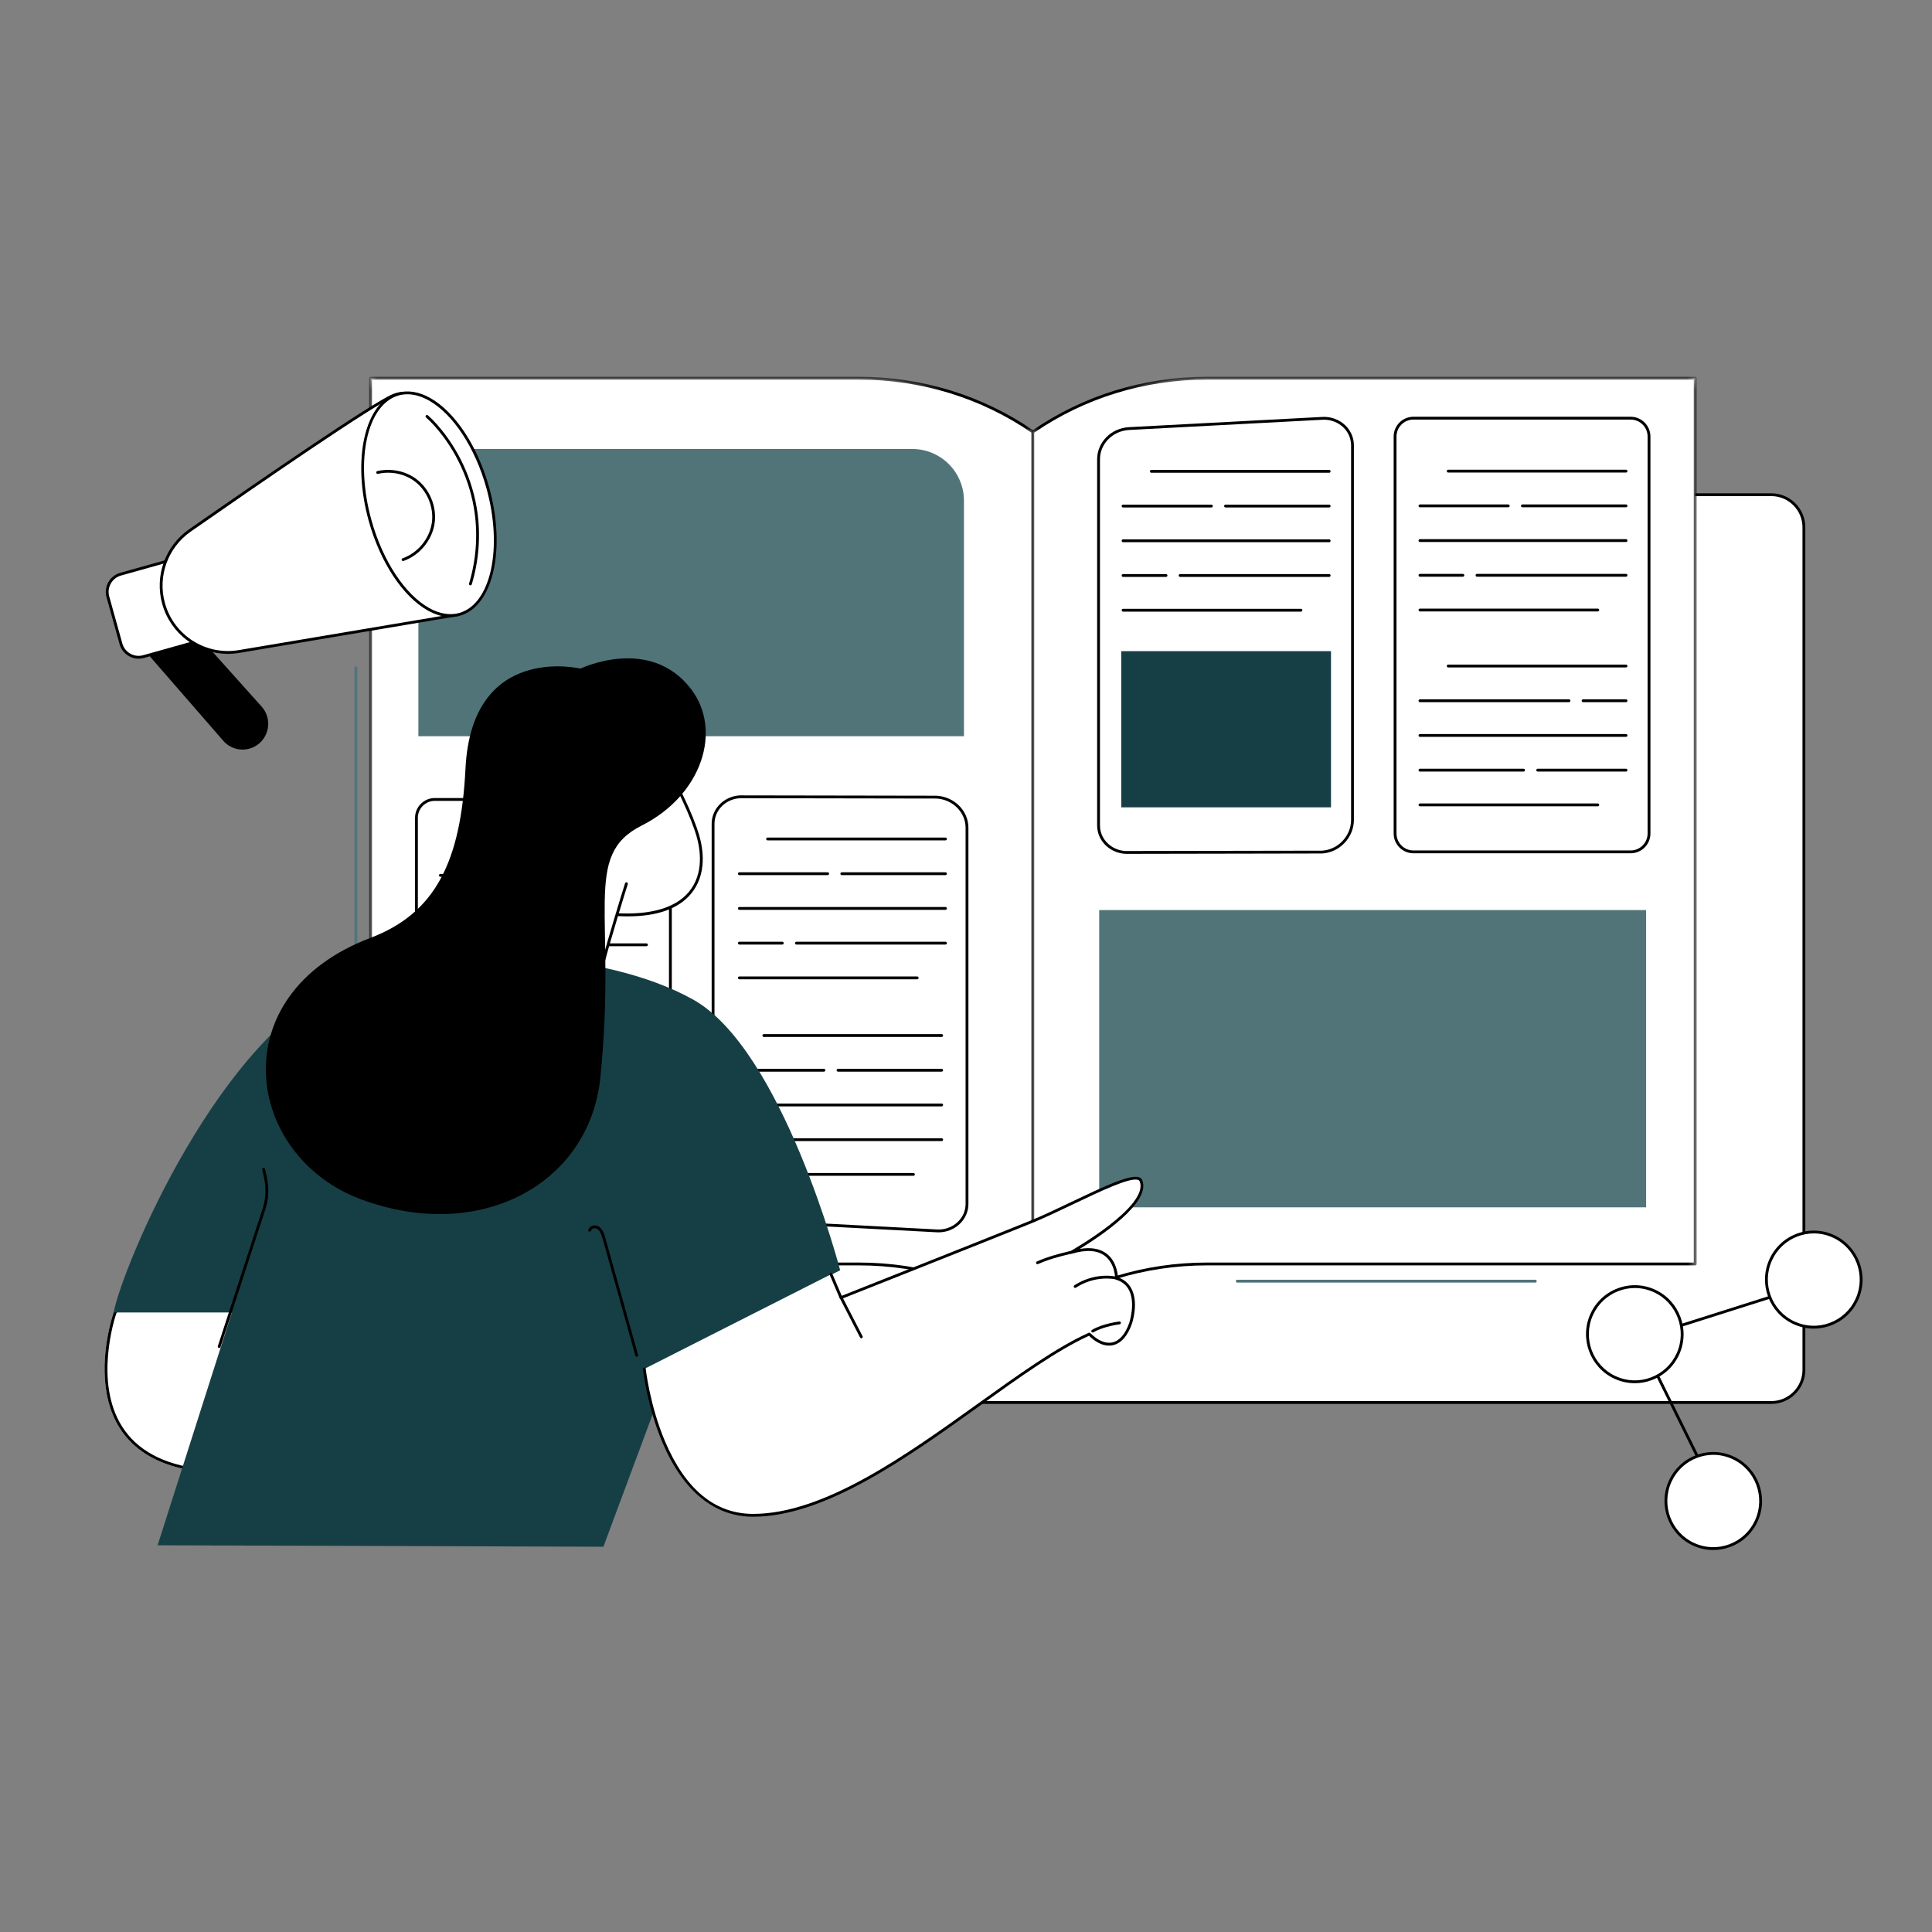
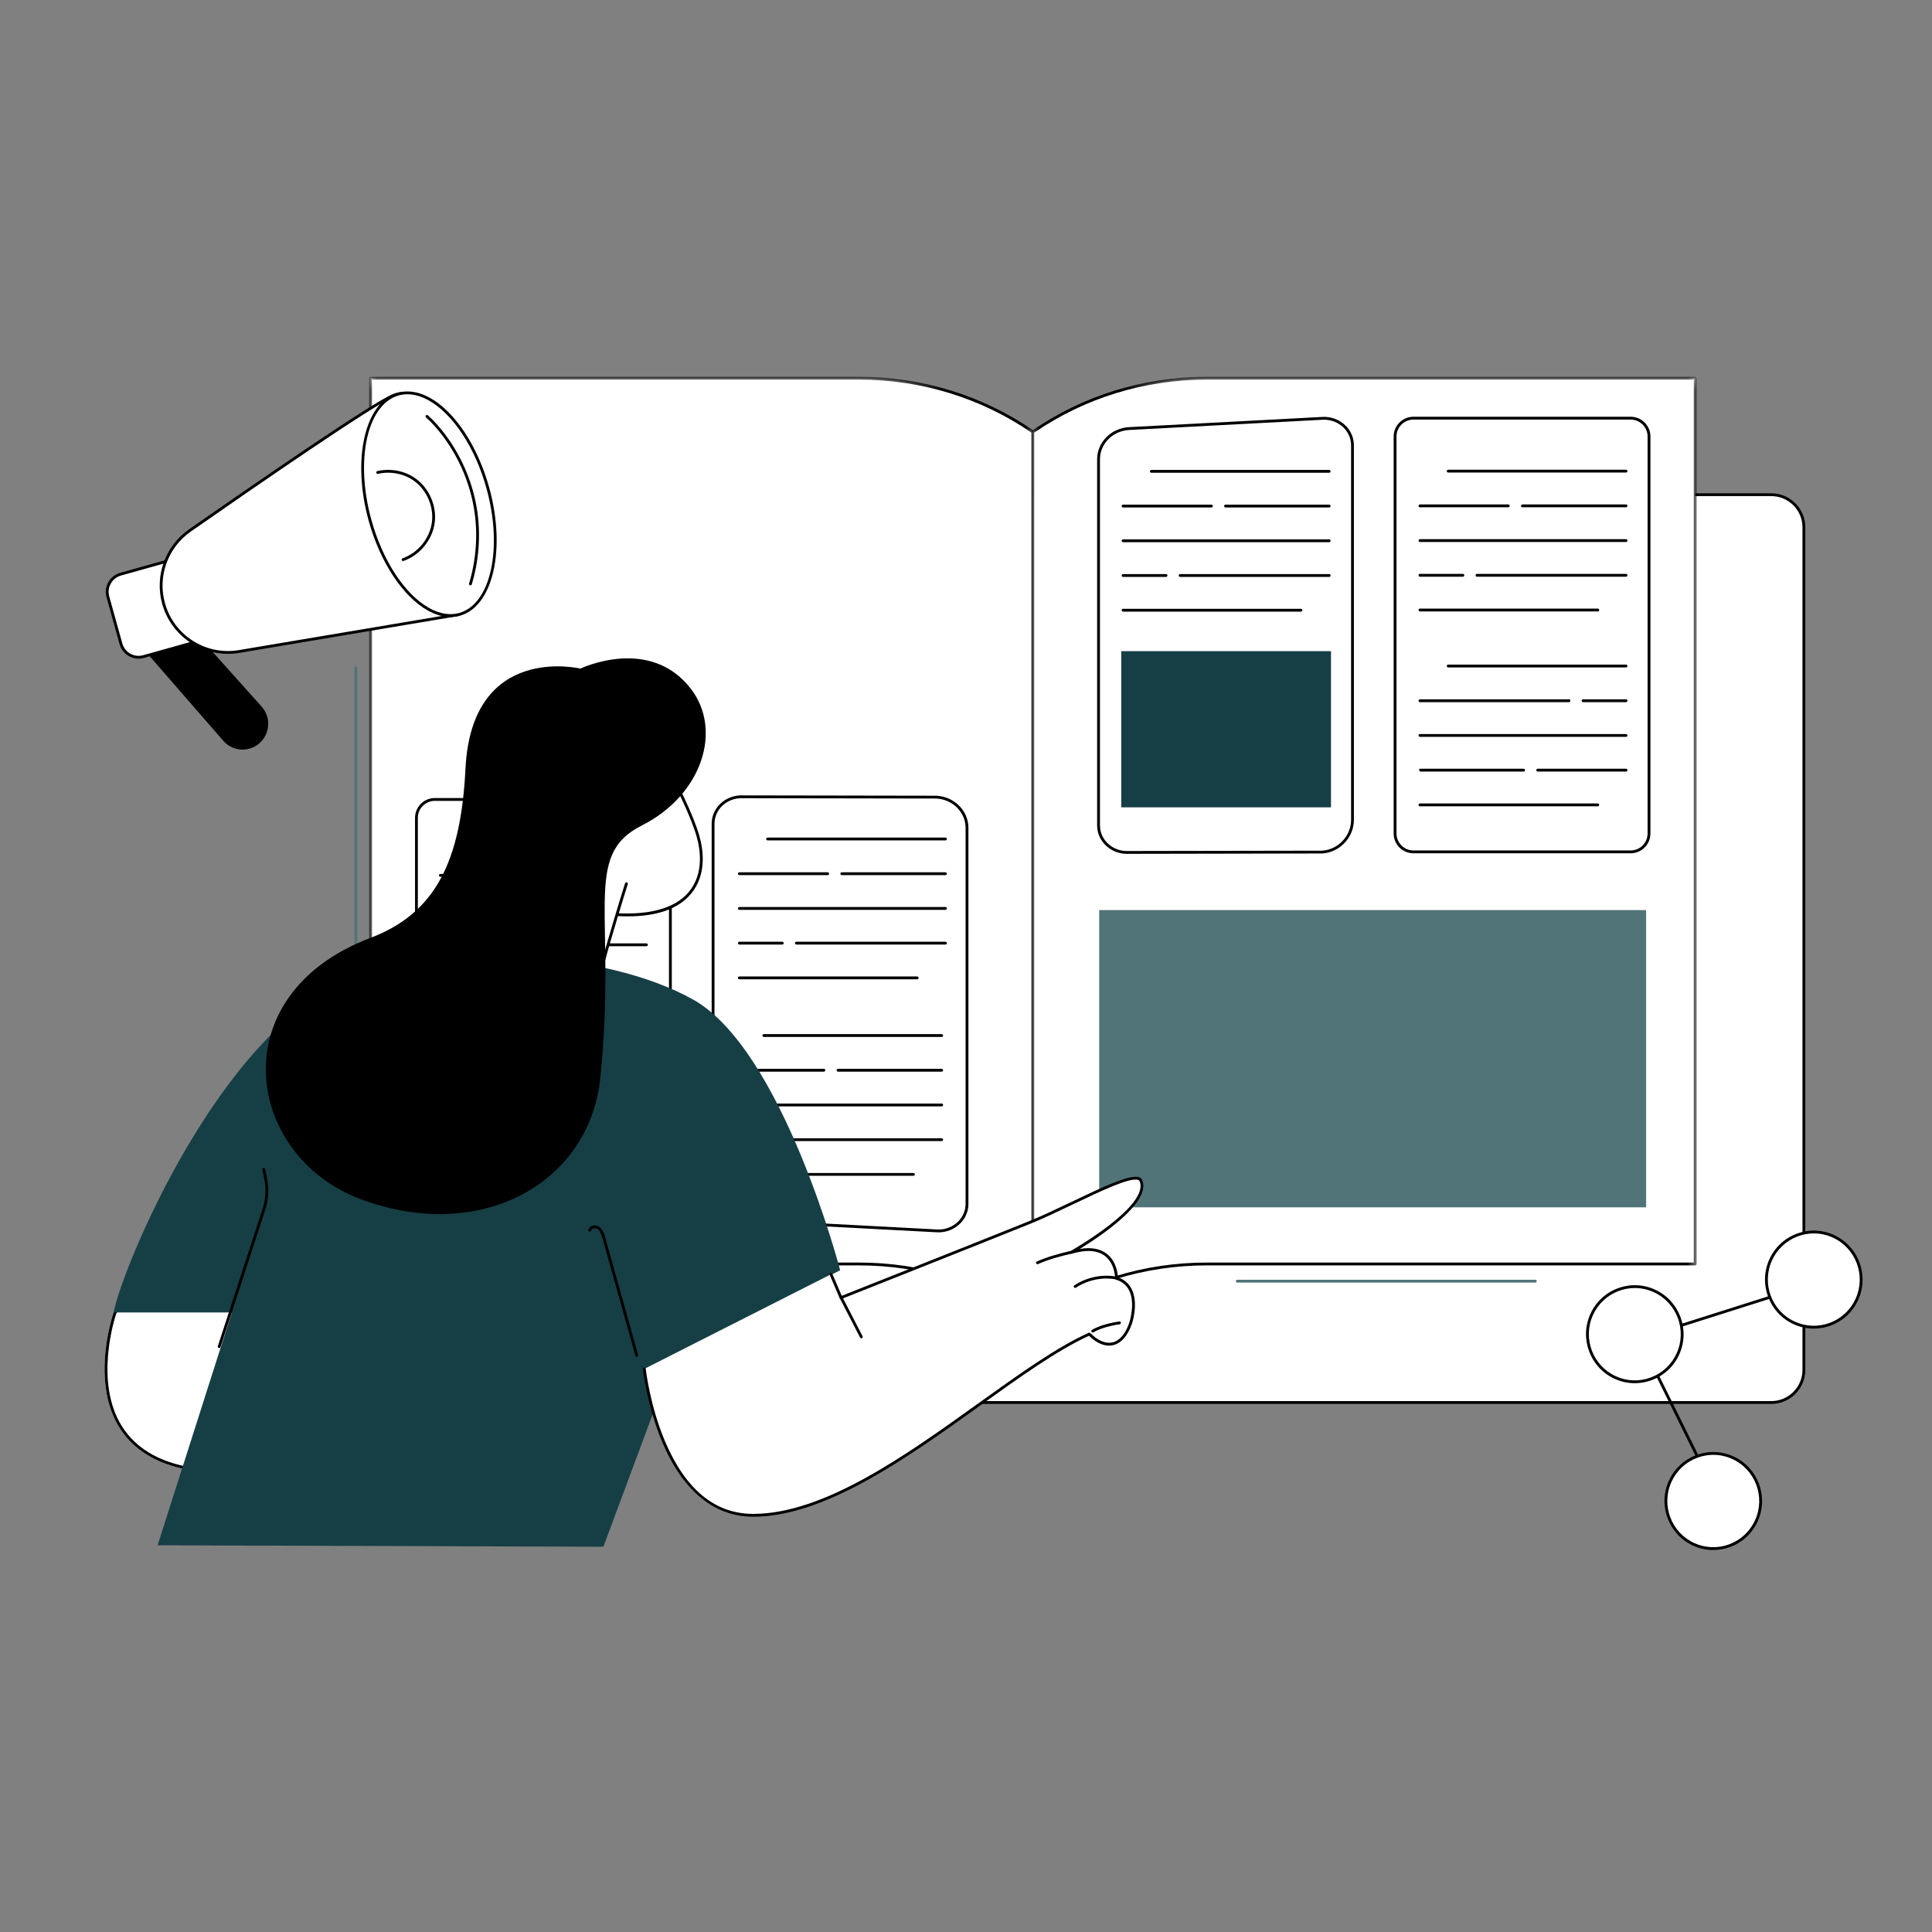
<svg xmlns="http://www.w3.org/2000/svg" width="146" height="146" viewBox="0 0 146 146" fill="none">
  <rect x="0" y="0" width="146" height="146" fill="#808080" stroke="none" />
  <g clip-path="url(#clip0_32_2944)">
    <mask id="mask0_32_2944" style="mask-type:luminance" maskUnits="userSpaceOnUse" x="-15" y="-15" width="176" height="176">
      <path d="M160.6 -14.6H-14.6V160.6H160.6V-14.6Z" fill="black" fill-opacity="0.83" />
    </mask>
    <g mask="url(#mask0_32_2944)">
      <mask id="mask1_32_2944" style="mask-type:luminance" maskUnits="userSpaceOnUse" x="68" y="65" width="3" height="3">
        <path d="M70.477 65.97H68.494V67.953H70.477V65.97Z" fill="white" />
      </mask>
      <g mask="url(#mask1_32_2944)">
        <mask id="mask2_32_2944" style="mask-type:luminance" maskUnits="userSpaceOnUse" x="68" y="66" width="3" height="2">
          <path d="M68.675 66.1H70.426V67.857H68.675V66.1Z" fill="white" />
        </mask>
        <g mask="url(#mask2_32_2944)">
          <path d="M69.52 66.102C69.508 66.102 69.498 66.102 69.487 66.103C69.187 66.122 68.94 66.361 68.913 66.66C68.894 66.883 68.994 67.084 69.156 67.207C69.196 67.237 69.218 67.285 69.218 67.336V67.354C69.218 67.406 69.248 67.449 69.29 67.474V67.638C69.29 67.688 69.321 67.73 69.365 67.747C69.37 67.775 69.387 67.802 69.413 67.819C69.443 67.839 69.482 67.85 69.526 67.85C69.569 67.85 69.609 67.839 69.639 67.819C69.665 67.802 69.682 67.775 69.687 67.747C69.731 67.73 69.762 67.688 69.762 67.638V67.474C69.803 67.449 69.833 67.406 69.833 67.354V67.336C69.833 67.283 69.858 67.235 69.901 67.202C70.046 67.09 70.14 66.914 70.14 66.716C70.14 66.375 69.861 66.098 69.52 66.102ZM69.52 66.149C69.837 66.146 70.093 66.4 70.093 66.716C70.093 66.899 70.006 67.062 69.872 67.165C69.819 67.206 69.786 67.268 69.786 67.336V67.354C69.786 67.407 69.744 67.449 69.692 67.449H69.361C69.308 67.449 69.266 67.407 69.266 67.354V67.336C69.266 67.271 69.237 67.209 69.185 67.169C69.035 67.056 68.943 66.871 68.961 66.665C68.985 66.388 69.213 66.167 69.489 66.15C69.5 66.149 69.51 66.149 69.52 66.149ZM69.537 66.244C69.529 66.244 69.525 66.248 69.525 66.256C69.525 66.264 69.53 66.267 69.537 66.267C69.719 66.272 69.874 66.384 69.94 66.543C69.944 66.55 69.948 66.552 69.956 66.55C69.963 66.547 69.965 66.541 69.962 66.534C69.892 66.367 69.729 66.248 69.538 66.244C69.537 66.243 69.537 66.243 69.537 66.244ZM68.792 66.295C68.787 66.296 68.783 66.298 68.782 66.304C68.78 66.31 68.782 66.314 68.787 66.317L68.89 66.376C68.897 66.381 68.902 66.379 68.906 66.372C68.911 66.365 68.909 66.36 68.901 66.355L68.799 66.296C68.797 66.296 68.795 66.295 68.792 66.295ZM70.258 66.295C70.255 66.295 70.254 66.296 70.252 66.296L70.15 66.355C70.143 66.36 70.141 66.365 70.145 66.372C70.149 66.379 70.155 66.381 70.162 66.376L70.264 66.317C70.27 66.314 70.272 66.31 70.27 66.303C70.268 66.297 70.264 66.294 70.258 66.295ZM68.712 66.498C68.705 66.498 68.702 66.502 68.701 66.509C68.699 66.516 68.703 66.52 68.709 66.522L68.823 66.552C68.831 66.554 68.836 66.552 68.838 66.544C68.84 66.536 68.837 66.531 68.83 66.529L68.716 66.499C68.714 66.498 68.713 66.498 68.712 66.498ZM70.339 66.498C70.338 66.498 70.337 66.498 70.337 66.499L70.222 66.529C70.215 66.531 70.212 66.536 70.213 66.544C70.215 66.552 70.22 66.554 70.228 66.552L70.342 66.522C70.349 66.52 70.352 66.516 70.351 66.509C70.35 66.502 70.346 66.498 70.339 66.498ZM69.973 66.598C69.963 66.598 69.96 66.603 69.963 66.612C69.97 66.642 69.974 66.673 69.975 66.705C69.975 66.712 69.979 66.716 69.987 66.716C69.994 66.716 69.999 66.712 69.998 66.704C69.997 66.671 69.993 66.638 69.985 66.607C69.984 66.6 69.98 66.598 69.973 66.598ZM68.687 66.716C68.679 66.716 68.675 66.72 68.675 66.728C68.675 66.736 68.679 66.74 68.687 66.74H68.805C68.813 66.74 68.817 66.736 68.817 66.728C68.817 66.72 68.813 66.716 68.805 66.716H68.687ZM70.246 66.716C70.239 66.716 70.234 66.72 70.234 66.728C70.234 66.736 70.239 66.74 70.246 66.74H70.365C70.372 66.74 70.377 66.736 70.377 66.728C70.377 66.72 70.372 66.716 70.365 66.716H70.246ZM69.443 66.787C69.425 66.787 69.409 66.8 69.399 66.817C69.389 66.834 69.384 66.857 69.384 66.881C69.384 66.928 69.407 66.969 69.444 66.995C69.431 67.012 69.417 67.026 69.402 67.033C69.387 67 69.371 66.97 69.351 66.945C69.332 66.92 69.306 66.905 69.284 66.905C69.272 66.905 69.261 66.909 69.253 66.919C69.241 66.933 69.24 66.952 69.244 66.972C69.249 66.991 69.259 67.012 69.275 67.031C69.296 67.055 69.325 67.071 69.357 67.071C69.367 67.071 69.377 67.067 69.387 67.064C69.415 67.138 69.431 67.237 69.431 67.39C69.431 67.397 69.435 67.402 69.443 67.402C69.451 67.402 69.455 67.397 69.455 67.39C69.455 67.236 69.439 67.134 69.41 67.056C69.429 67.046 69.447 67.03 69.463 67.008C69.481 67.017 69.502 67.023 69.526 67.023C69.549 67.023 69.57 67.017 69.589 67.008C69.605 67.03 69.623 67.046 69.641 67.056C69.613 67.134 69.597 67.236 69.597 67.39C69.597 67.397 69.601 67.402 69.608 67.402C69.616 67.402 69.62 67.397 69.62 67.39C69.62 67.237 69.637 67.138 69.664 67.064C69.675 67.067 69.685 67.071 69.694 67.071C69.727 67.071 69.756 67.055 69.777 67.031C69.792 67.012 69.803 66.991 69.807 66.972C69.811 66.952 69.811 66.933 69.799 66.919C69.791 66.909 69.779 66.905 69.768 66.905C69.745 66.905 69.72 66.92 69.7 66.945C69.68 66.97 69.664 67 69.65 67.033C69.635 67.026 69.621 67.012 69.608 66.995C69.644 66.969 69.668 66.928 69.668 66.881C69.668 66.857 69.662 66.834 69.652 66.817C69.642 66.8 69.627 66.787 69.608 66.787C69.59 66.787 69.575 66.8 69.565 66.817C69.555 66.834 69.549 66.857 69.549 66.881C69.549 66.927 69.561 66.961 69.577 66.989C69.562 66.995 69.545 67 69.526 67C69.506 67 69.489 66.995 69.475 66.989C69.49 66.961 69.502 66.927 69.502 66.881C69.502 66.857 69.496 66.834 69.487 66.817C69.477 66.8 69.462 66.787 69.443 66.787ZM69.443 66.81C69.451 66.81 69.459 66.816 69.466 66.829C69.473 66.841 69.478 66.86 69.478 66.881C69.478 66.923 69.468 66.952 69.456 66.976C69.426 66.955 69.408 66.921 69.408 66.881C69.408 66.86 69.413 66.841 69.42 66.829C69.427 66.816 69.436 66.81 69.443 66.81ZM69.608 66.81C69.616 66.81 69.625 66.816 69.632 66.829C69.639 66.841 69.644 66.86 69.644 66.881C69.644 66.921 69.626 66.955 69.597 66.976C69.583 66.952 69.573 66.923 69.573 66.881C69.573 66.86 69.578 66.841 69.585 66.829C69.592 66.816 69.601 66.81 69.608 66.81ZM68.832 66.902C68.832 66.902 68.83 66.903 68.83 66.903L68.716 66.933C68.708 66.935 68.705 66.94 68.707 66.948C68.709 66.955 68.714 66.958 68.721 66.956L68.836 66.925C68.842 66.924 68.845 66.919 68.844 66.912C68.844 66.905 68.84 66.902 68.832 66.902ZM70.218 66.902C70.212 66.903 70.208 66.906 70.207 66.912C70.206 66.919 70.209 66.924 70.216 66.925L70.33 66.956C70.338 66.958 70.342 66.955 70.344 66.948C70.346 66.94 70.344 66.935 70.337 66.933L70.222 66.903C70.221 66.903 70.22 66.902 70.218 66.902ZM69.283 66.928C69.296 66.928 69.316 66.939 69.333 66.96C69.351 66.983 69.366 67.011 69.38 67.042C69.372 67.044 69.364 67.047 69.357 67.047C69.331 67.047 69.31 67.035 69.293 67.015C69.28 67 69.271 66.982 69.268 66.966C69.264 66.951 69.266 66.939 69.271 66.933C69.274 66.93 69.278 66.928 69.283 66.928ZM69.768 66.928C69.774 66.928 69.777 66.93 69.781 66.933C69.785 66.939 69.787 66.951 69.784 66.966C69.78 66.982 69.772 67 69.758 67.015C69.742 67.035 69.72 67.047 69.694 67.047C69.688 67.047 69.68 67.044 69.672 67.042C69.685 67.011 69.7 66.983 69.718 66.96C69.735 66.939 69.756 66.928 69.768 66.928ZM68.907 67.075C68.905 67.075 68.903 67.076 68.901 67.076L68.799 67.135C68.792 67.139 68.79 67.145 68.794 67.152C68.799 67.159 68.804 67.16 68.811 67.156L68.913 67.097C68.919 67.094 68.921 67.089 68.919 67.083C68.917 67.077 68.913 67.074 68.907 67.075ZM70.143 67.075C70.137 67.075 70.134 67.078 70.132 67.084C70.131 67.09 70.133 67.094 70.138 67.097L70.241 67.156C70.248 67.16 70.253 67.159 70.257 67.152C70.261 67.145 70.26 67.139 70.252 67.135L70.15 67.076C70.148 67.075 70.146 67.074 70.143 67.075ZM69.337 67.496H69.715V67.59H69.632C69.624 67.59 69.62 67.594 69.62 67.602C69.62 67.61 69.624 67.614 69.632 67.614H69.715V67.638C69.715 67.677 69.683 67.709 69.644 67.709H69.408C69.368 67.709 69.337 67.677 69.337 67.638V67.614H69.561C69.569 67.614 69.573 67.61 69.573 67.602C69.573 67.594 69.569 67.59 69.561 67.59H69.337V67.496ZM69.415 67.756H69.637C69.632 67.764 69.624 67.772 69.613 67.779C69.591 67.793 69.561 67.803 69.526 67.803C69.491 67.803 69.46 67.793 69.439 67.779C69.427 67.772 69.42 67.764 69.415 67.756Z" fill="#163F45" />
        </g>
      </g>
    </g>
    <path d="M34.465 105.987H133.852C135.215 105.987 136.319 104.883 136.319 103.521V39.849C136.319 38.488 135.215 37.384 133.852 37.384H34.465C33.103 37.384 31.999 38.488 31.999 39.849V103.521C31.999 104.883 33.103 105.987 34.465 105.987Z" fill="white" />
    <path d="M34.465 37.49C33.164 37.49 32.105 38.549 32.105 39.849V103.521C32.105 104.822 33.164 105.88 34.465 105.88H133.852C135.154 105.88 136.212 104.822 136.212 103.521V39.849C136.212 38.549 135.154 37.49 133.852 37.49H34.465ZM133.852 106.094H34.465C33.046 106.094 31.892 104.94 31.892 103.521V39.849C31.892 38.431 33.046 37.277 34.465 37.277H133.852C135.272 37.277 136.426 38.431 136.426 39.849V103.521C136.426 104.94 135.272 106.094 133.852 106.094Z" fill="black" />
    <path d="M78.062 99.577C74.234 96.938 69.628 95.517 64.901 95.517H28.002V28.579H64.901C69.628 28.579 74.234 30 78.062 32.639V99.577Z" fill="white" />
    <mask id="mask3_32_2944" style="mask-type:luminance" maskUnits="userSpaceOnUse" x="27" y="28" width="52" height="72">
      <path d="M27.758 28.46H78.227V99.857H27.758V28.46Z" fill="white" />
    </mask>
    <g mask="url(#mask3_32_2944)">
      <path d="M28.109 95.41H64.9C69.611 95.41 74.121 96.781 77.955 99.375V32.696C74.13 30.072 69.618 28.686 64.9 28.686H28.109V95.41ZM78.062 99.684C78.041 99.684 78.019 99.678 78.001 99.665C74.167 97.022 69.637 95.624 64.9 95.624H28.002C27.943 95.624 27.896 95.576 27.896 95.517V28.579C27.896 28.52 27.943 28.473 28.002 28.473H64.9C69.68 28.473 74.252 29.883 78.122 32.551C78.151 32.572 78.169 32.604 78.169 32.639V99.577C78.169 99.617 78.147 99.653 78.112 99.672C78.096 99.68 78.079 99.684 78.062 99.684Z" fill="black" />
    </g>
    <path d="M78.047 99.577C81.874 96.938 86.481 95.517 91.209 95.517H128.106V28.579H91.209C86.481 28.579 81.874 30 78.047 32.639V99.577Z" fill="white" />
    <mask id="mask4_32_2944" style="mask-type:luminance" maskUnits="userSpaceOnUse" x="77" y="28" width="52" height="72">
      <path d="M77.867 28.46H128.336V99.857H77.867V28.46Z" fill="white" />
    </mask>
    <g mask="url(#mask4_32_2944)">
      <path d="M78.153 32.696V99.375C81.988 96.781 86.497 95.41 91.208 95.41H127.999V28.686H91.208C86.491 28.686 81.978 30.072 78.153 32.696ZM78.047 99.684C78.03 99.684 78.013 99.68 77.998 99.672C77.962 99.653 77.941 99.617 77.941 99.577V32.639C77.941 32.604 77.957 32.572 77.986 32.551C81.856 29.883 86.428 28.473 91.208 28.473H128.106C128.165 28.473 128.213 28.52 128.213 28.579V95.517C128.213 95.576 128.165 95.624 128.106 95.624H91.208C86.472 95.624 81.942 97.022 78.108 99.665C78.089 99.678 78.068 99.684 78.047 99.684Z" fill="black" />
    </g>
    <path d="M116.023 96.925H93.497C93.438 96.925 93.39 96.877 93.39 96.818C93.39 96.759 93.438 96.711 93.497 96.711H116.023C116.083 96.711 116.13 96.759 116.13 96.818C116.13 96.877 116.083 96.925 116.023 96.925Z" fill="#517479" />
    <path d="M26.895 74.27C26.836 74.27 26.788 74.222 26.788 74.164V50.451C26.788 50.392 26.836 50.344 26.895 50.344C26.954 50.344 27.002 50.392 27.002 50.451V74.164C27.002 74.222 26.954 74.27 26.895 74.27Z" fill="#517479" />
    <path d="M49.272 92.122H32.859C32.092 92.122 31.471 91.501 31.471 90.733V61.801C31.471 61.035 32.092 60.414 32.859 60.414H49.272C50.038 60.414 50.66 61.035 50.66 61.801V90.733C50.66 91.501 50.038 92.122 49.272 92.122Z" fill="white" />
    <path d="M32.859 60.52C32.152 60.52 31.577 61.095 31.577 61.801V90.733C31.577 91.44 32.152 92.015 32.859 92.015H49.272C49.978 92.015 50.554 91.44 50.554 90.733V61.801C50.554 61.095 49.978 60.52 49.272 60.52H32.859ZM49.272 92.229H32.859C32.035 92.229 31.364 91.558 31.364 90.733V61.801C31.364 60.978 32.035 60.306 32.859 60.306H49.272C50.096 60.306 50.767 60.978 50.767 61.801V90.733C50.767 91.558 50.096 92.229 49.272 92.229Z" fill="black" />
-     <path d="M70.809 93.017L56.197 92.244C54.901 92.175 53.887 91.156 53.887 89.921V62.254C53.887 61.081 54.922 60.148 56.154 60.213L70.767 60.239C72.062 60.308 73.076 61.327 73.076 62.562V90.977C73.076 92.15 72.04 93.082 70.809 93.017Z" fill="white" />
    <path d="M56.038 60.317C55.496 60.317 54.975 60.52 54.591 60.884C54.206 61.249 53.993 61.736 53.993 62.254V89.921C53.993 91.098 54.963 92.072 56.202 92.137L70.815 92.91C71.395 92.943 71.962 92.735 72.371 92.346C72.757 91.981 72.969 91.494 72.969 90.977V62.562C72.969 61.385 71.999 60.411 70.76 60.345L56.154 60.32C56.115 60.318 56.077 60.317 56.038 60.317ZM70.928 93.127C70.886 93.127 70.845 93.126 70.803 93.124L56.191 92.35C54.839 92.279 53.78 91.212 53.78 89.921V62.254C53.78 61.677 54.016 61.135 54.444 60.729C54.897 60.3 55.521 60.073 56.16 60.107L70.767 60.132C72.124 60.204 73.183 61.271 73.183 62.562V90.977C73.183 91.553 72.947 92.095 72.518 92.5C72.095 92.903 71.521 93.127 70.928 93.127Z" fill="black" />
    <path d="M106.814 64.376H123.226C123.993 64.376 124.614 63.754 124.614 62.987V32.988C124.614 32.222 123.993 31.6 123.226 31.6H106.814C106.046 31.6 105.425 32.222 105.425 32.988V62.987C105.425 63.754 106.046 64.376 106.814 64.376Z" fill="white" />
    <path d="M106.813 31.707C106.107 31.707 105.532 32.282 105.532 32.988V62.987C105.532 63.694 106.107 64.269 106.813 64.269H123.226C123.932 64.269 124.508 63.694 124.508 62.987V32.988C124.508 32.282 123.932 31.707 123.226 31.707H106.813ZM123.226 64.482H106.813C105.989 64.482 105.318 63.812 105.318 62.987V32.988C105.318 32.164 105.989 31.493 106.813 31.493H123.226C124.05 31.493 124.722 32.164 124.722 32.988V62.987C124.722 63.812 124.05 64.482 123.226 64.482Z" fill="black" />
    <path d="M85.284 64.417L99.896 64.391C101.192 64.323 102.206 63.196 102.206 61.961V33.653C102.206 32.48 101.171 31.548 99.94 31.613L85.327 32.386C84.031 32.455 83.017 33.474 83.017 34.709V62.377C83.017 63.55 84.053 64.482 85.284 64.417Z" fill="white" />
    <path d="M100.058 31.717C100.02 31.717 99.983 31.718 99.945 31.72L85.333 32.493C84.094 32.558 83.124 33.532 83.124 34.709V62.377C83.124 62.894 83.336 63.381 83.722 63.746C84.132 64.135 84.701 64.342 85.279 64.311C85.28 64.311 85.282 64.31 85.284 64.31L99.896 64.285C101.109 64.22 102.1 63.178 102.1 61.961V33.653C102.1 33.136 101.888 32.649 101.502 32.284C101.119 31.921 100.597 31.717 100.058 31.717ZM85.165 64.527C84.572 64.527 83.998 64.302 83.575 63.901C83.146 63.495 82.91 62.953 82.91 62.377V34.709C82.91 33.418 83.97 32.351 85.322 32.28L99.933 31.507C100.57 31.472 101.196 31.7 101.649 32.129C102.077 32.536 102.313 33.077 102.313 33.653V61.961C102.313 63.289 101.232 64.428 99.903 64.497L85.287 64.524C85.246 64.526 85.206 64.527 85.165 64.527Z" fill="black" />
-     <path d="M72.845 55.634H31.616V33.929H68.94C71.096 33.929 72.845 35.678 72.845 37.834V55.634Z" fill="#517479" />
    <path d="M100.583 61.01H84.731V49.208H100.583V61.01Z" fill="#163F45" />
    <path d="M46.718 74.129H33.278C33.219 74.129 33.172 74.081 33.172 74.022C33.172 73.963 33.219 73.915 33.278 73.915H46.718C46.778 73.915 46.825 73.963 46.825 74.022C46.825 74.081 46.778 74.129 46.718 74.129Z" fill="black" />
    <path d="M41.11 71.505H33.278C33.219 71.505 33.172 71.457 33.172 71.397C33.172 71.339 33.219 71.291 33.278 71.291H41.11C41.169 71.291 41.217 71.339 41.217 71.397C41.217 71.457 41.169 71.505 41.11 71.505Z" fill="black" />
    <path d="M48.852 71.505H42.178C42.119 71.505 42.071 71.457 42.071 71.397C42.071 71.339 42.119 71.291 42.178 71.291H48.852C48.912 71.291 48.959 71.339 48.959 71.397C48.959 71.457 48.912 71.505 48.852 71.505Z" fill="black" />
    <path d="M48.852 68.881H33.278C33.219 68.881 33.172 68.833 33.172 68.774C33.172 68.716 33.219 68.668 33.278 68.668H48.852C48.912 68.668 48.959 68.716 48.959 68.774C48.959 68.833 48.912 68.881 48.852 68.881Z" fill="black" />
    <path d="M44.541 66.258H33.278C33.219 66.258 33.172 66.21 33.172 66.151C33.172 66.091 33.219 66.044 33.278 66.044H44.541C44.6 66.044 44.648 66.091 44.648 66.151C44.648 66.21 44.6 66.258 44.541 66.258Z" fill="black" />
    <path d="M48.852 66.258H45.607C45.549 66.258 45.501 66.21 45.501 66.151C45.501 66.091 45.549 66.044 45.607 66.044H48.852C48.912 66.044 48.959 66.091 48.959 66.151C48.959 66.21 48.912 66.258 48.852 66.258Z" fill="black" />
    <path d="M48.852 63.633H35.412C35.354 63.633 35.306 63.586 35.306 63.527C35.306 63.468 35.354 63.42 35.412 63.42H48.852C48.912 63.42 48.959 63.468 48.959 63.527C48.959 63.586 48.912 63.633 48.852 63.633Z" fill="black" />
    <path d="M48.86 78.36H35.421C35.361 78.36 35.314 78.313 35.314 78.254C35.314 78.195 35.361 78.148 35.421 78.148H48.86C48.919 78.148 48.967 78.195 48.967 78.254C48.967 78.313 48.919 78.36 48.86 78.36Z" fill="black" />
    <path d="M48.86 80.984H41.028C40.97 80.984 40.921 80.936 40.921 80.877C40.921 80.818 40.97 80.771 41.028 80.771H48.86C48.919 80.771 48.967 80.818 48.967 80.877C48.967 80.936 48.919 80.984 48.86 80.984Z" fill="black" />
    <path d="M39.961 80.984H33.286C33.227 80.984 33.179 80.936 33.179 80.877C33.179 80.818 33.227 80.771 33.286 80.771H39.961C40.02 80.771 40.068 80.818 40.068 80.877C40.068 80.936 40.02 80.984 39.961 80.984Z" fill="black" />
    <path d="M48.86 83.608H33.286C33.227 83.608 33.179 83.56 33.179 83.501C33.179 83.442 33.227 83.394 33.286 83.394H48.86C48.919 83.394 48.967 83.442 48.967 83.501C48.967 83.56 48.919 83.608 48.86 83.608Z" fill="black" />
    <path d="M48.86 86.231H37.598C37.539 86.231 37.491 86.183 37.491 86.125C37.491 86.066 37.539 86.018 37.598 86.018H48.86C48.919 86.018 48.967 86.066 48.967 86.125C48.967 86.183 48.919 86.231 48.86 86.231Z" fill="black" />
    <path d="M36.531 86.231H33.286C33.227 86.231 33.179 86.183 33.179 86.125C33.179 86.066 33.227 86.018 33.286 86.018H36.531C36.59 86.018 36.638 86.066 36.638 86.125C36.638 86.183 36.59 86.231 36.531 86.231Z" fill="black" />
    <path d="M46.726 88.855H33.286C33.227 88.855 33.179 88.808 33.179 88.748C33.179 88.689 33.227 88.642 33.286 88.642H46.726C46.785 88.642 46.833 88.689 46.833 88.748C46.833 88.808 46.785 88.855 46.726 88.855Z" fill="black" />
    <path d="M71.162 78.36H57.722C57.663 78.36 57.615 78.313 57.615 78.254C57.615 78.195 57.663 78.148 57.722 78.148H71.162C71.221 78.148 71.269 78.195 71.269 78.254C71.269 78.313 71.221 78.36 71.162 78.36Z" fill="black" />
    <path d="M71.162 80.984H63.329C63.27 80.984 63.222 80.936 63.222 80.877C63.222 80.818 63.27 80.771 63.329 80.771H71.162C71.221 80.771 71.269 80.818 71.269 80.877C71.269 80.936 71.221 80.984 71.162 80.984Z" fill="black" />
    <path d="M62.262 80.984H55.588C55.529 80.984 55.482 80.936 55.482 80.877C55.482 80.818 55.529 80.771 55.588 80.771H62.262C62.321 80.771 62.369 80.818 62.369 80.877C62.369 80.936 62.321 80.984 62.262 80.984Z" fill="black" />
    <path d="M71.162 83.608H55.588C55.529 83.608 55.482 83.56 55.482 83.501C55.482 83.442 55.529 83.394 55.588 83.394H71.162C71.221 83.394 71.269 83.442 71.269 83.501C71.269 83.56 71.221 83.608 71.162 83.608Z" fill="black" />
    <path d="M71.162 86.231H59.899C59.84 86.231 59.793 86.183 59.793 86.125C59.793 86.066 59.84 86.018 59.899 86.018H71.162C71.221 86.018 71.269 86.066 71.269 86.125C71.269 86.183 71.221 86.231 71.162 86.231Z" fill="black" />
    <path d="M58.832 86.231H55.588C55.529 86.231 55.482 86.183 55.482 86.125C55.482 86.066 55.529 86.018 55.588 86.018H58.832C58.892 86.018 58.939 86.066 58.939 86.125C58.939 86.183 58.892 86.231 58.832 86.231Z" fill="black" />
    <path d="M69.028 88.855H55.588C55.529 88.855 55.482 88.808 55.482 88.748C55.482 88.689 55.529 88.642 55.588 88.642H69.028C69.087 88.642 69.134 88.689 69.134 88.748C69.134 88.808 69.087 88.855 69.028 88.855Z" fill="black" />
    <path d="M122.879 35.71H109.439C109.38 35.71 109.332 35.663 109.332 35.604C109.332 35.545 109.38 35.497 109.439 35.497H122.879C122.938 35.497 122.985 35.545 122.985 35.604C122.985 35.663 122.938 35.71 122.879 35.71Z" fill="black" />
    <path d="M122.879 38.334H115.047C114.988 38.334 114.939 38.286 114.939 38.227C114.939 38.169 114.988 38.121 115.047 38.121H122.879C122.938 38.121 122.985 38.169 122.985 38.227C122.985 38.286 122.938 38.334 122.879 38.334Z" fill="black" />
    <path d="M113.979 38.334H107.305C107.246 38.334 107.198 38.286 107.198 38.227C107.198 38.169 107.246 38.121 107.305 38.121H113.979C114.039 38.121 114.086 38.169 114.086 38.227C114.086 38.286 114.039 38.334 113.979 38.334Z" fill="black" />
    <path d="M122.879 40.958H107.305C107.246 40.958 107.198 40.91 107.198 40.851C107.198 40.792 107.246 40.744 107.305 40.744H122.879C122.938 40.744 122.985 40.792 122.985 40.851C122.985 40.91 122.938 40.958 122.879 40.958Z" fill="black" />
    <path d="M122.879 43.581H111.616C111.557 43.581 111.509 43.534 111.509 43.475C111.509 43.416 111.557 43.368 111.616 43.368H122.879C122.938 43.368 122.985 43.416 122.985 43.475C122.985 43.534 122.938 43.581 122.879 43.581Z" fill="black" />
    <path d="M110.55 43.581H107.305C107.246 43.581 107.198 43.534 107.198 43.475C107.198 43.416 107.246 43.368 107.305 43.368H110.55C110.608 43.368 110.656 43.416 110.656 43.475C110.656 43.534 110.608 43.581 110.55 43.581Z" fill="black" />
    <path d="M120.744 46.205H107.305C107.246 46.205 107.198 46.157 107.198 46.098C107.198 46.039 107.246 45.992 107.305 45.992H120.744C120.804 45.992 120.851 46.039 120.851 46.098C120.851 46.157 120.804 46.205 120.744 46.205Z" fill="black" />
    <path d="M120.744 60.932H107.305C107.246 60.932 107.198 60.884 107.198 60.825C107.198 60.767 107.246 60.718 107.305 60.718H120.744C120.804 60.718 120.851 60.767 120.851 60.825C120.851 60.884 120.804 60.932 120.744 60.932Z" fill="black" />
-     <path d="M115.137 58.308H107.305C107.246 58.308 107.198 58.261 107.198 58.201C107.198 58.142 107.246 58.094 107.305 58.094H115.137C115.196 58.094 115.244 58.142 115.244 58.201C115.244 58.261 115.196 58.308 115.137 58.308Z" fill="black" />
+     <path d="M115.137 58.308H107.305C107.198 58.142 107.246 58.094 107.305 58.094H115.137C115.196 58.094 115.244 58.142 115.244 58.201C115.244 58.261 115.196 58.308 115.137 58.308Z" fill="black" />
    <path d="M122.879 58.308H116.204C116.145 58.308 116.097 58.261 116.097 58.201C116.097 58.142 116.145 58.094 116.204 58.094H122.879C122.938 58.094 122.985 58.142 122.985 58.201C122.985 58.261 122.938 58.308 122.879 58.308Z" fill="black" />
    <path d="M122.879 55.684H107.305C107.246 55.684 107.198 55.637 107.198 55.578C107.198 55.519 107.246 55.471 107.305 55.471H122.879C122.938 55.471 122.985 55.519 122.985 55.578C122.985 55.637 122.938 55.684 122.879 55.684Z" fill="black" />
    <path d="M118.567 53.061H107.305C107.246 53.061 107.198 53.013 107.198 52.954C107.198 52.895 107.246 52.847 107.305 52.847H118.567C118.626 52.847 118.674 52.895 118.674 52.954C118.674 53.013 118.626 53.061 118.567 53.061Z" fill="black" />
    <path d="M122.879 53.061H119.634C119.576 53.061 119.527 53.013 119.527 52.954C119.527 52.895 119.576 52.847 119.634 52.847H122.879C122.938 52.847 122.985 52.895 122.985 52.954C122.985 53.013 122.938 53.061 122.879 53.061Z" fill="black" />
    <path d="M122.879 50.437H109.439C109.38 50.437 109.332 50.39 109.332 50.33C109.332 50.272 109.38 50.223 109.439 50.223H122.879C122.938 50.223 122.985 50.272 122.985 50.33C122.985 50.39 122.938 50.437 122.879 50.437Z" fill="black" />
    <path d="M71.448 63.508H58.007C57.948 63.508 57.9 63.461 57.9 63.402C57.9 63.343 57.948 63.295 58.007 63.295H71.448C71.506 63.295 71.554 63.343 71.554 63.402C71.554 63.461 71.506 63.508 71.448 63.508Z" fill="black" />
    <path d="M71.448 66.132H63.615C63.556 66.132 63.508 66.084 63.508 66.025C63.508 65.966 63.556 65.919 63.615 65.919H71.448C71.506 65.919 71.554 65.966 71.554 66.025C71.554 66.084 71.506 66.132 71.448 66.132Z" fill="black" />
    <path d="M62.548 66.132H55.873C55.814 66.132 55.767 66.084 55.767 66.025C55.767 65.966 55.814 65.919 55.873 65.919H62.548C62.606 65.919 62.654 65.966 62.654 66.025C62.654 66.084 62.606 66.132 62.548 66.132Z" fill="black" />
    <path d="M71.448 68.756H55.873C55.814 68.756 55.767 68.708 55.767 68.649C55.767 68.59 55.814 68.542 55.873 68.542H71.448C71.506 68.542 71.554 68.59 71.554 68.649C71.554 68.708 71.506 68.756 71.448 68.756Z" fill="black" />
    <path d="M71.448 71.379H60.185C60.126 71.379 60.078 71.332 60.078 71.273C60.078 71.214 60.126 71.167 60.185 71.167H71.448C71.506 71.167 71.554 71.214 71.554 71.273C71.554 71.332 71.506 71.379 71.448 71.379Z" fill="black" />
    <path d="M59.117 71.379H55.873C55.814 71.379 55.767 71.332 55.767 71.273C55.767 71.214 55.814 71.167 55.873 71.167H59.117C59.177 71.167 59.224 71.214 59.224 71.273C59.224 71.332 59.177 71.379 59.117 71.379Z" fill="black" />
    <path d="M69.313 74.003H55.873C55.814 74.003 55.767 73.955 55.767 73.896C55.767 73.837 55.814 73.79 55.873 73.79H69.313C69.372 73.79 69.42 73.837 69.42 73.896C69.42 73.955 69.372 74.003 69.313 74.003Z" fill="black" />
    <path d="M100.445 35.725H87.004C86.946 35.725 86.898 35.678 86.898 35.618C86.898 35.559 86.946 35.511 87.004 35.511H100.445C100.504 35.511 100.552 35.559 100.552 35.618C100.552 35.678 100.504 35.725 100.445 35.725Z" fill="black" />
    <path d="M100.445 38.349H92.612C92.553 38.349 92.505 38.301 92.505 38.242C92.505 38.183 92.553 38.136 92.612 38.136H100.445C100.504 38.136 100.552 38.183 100.552 38.242C100.552 38.301 100.504 38.349 100.445 38.349Z" fill="black" />
    <path d="M91.545 38.349H84.87C84.812 38.349 84.764 38.301 84.764 38.242C84.764 38.183 84.812 38.136 84.87 38.136H91.545C91.604 38.136 91.652 38.183 91.652 38.242C91.652 38.301 91.604 38.349 91.545 38.349Z" fill="black" />
    <path d="M100.445 40.973H84.87C84.812 40.973 84.764 40.925 84.764 40.865C84.764 40.806 84.812 40.759 84.87 40.759H100.445C100.504 40.759 100.552 40.806 100.552 40.865C100.552 40.925 100.504 40.973 100.445 40.973Z" fill="black" />
    <path d="M100.445 43.596H89.182C89.124 43.596 89.075 43.549 89.075 43.489C89.075 43.43 89.124 43.382 89.182 43.382H100.445C100.504 43.382 100.552 43.43 100.552 43.489C100.552 43.549 100.504 43.596 100.445 43.596Z" fill="black" />
    <path d="M88.115 43.596H84.87C84.812 43.596 84.764 43.549 84.764 43.489C84.764 43.43 84.812 43.382 84.87 43.382H88.115C88.174 43.382 88.222 43.43 88.222 43.489C88.222 43.549 88.174 43.596 88.115 43.596Z" fill="black" />
    <path d="M98.311 46.22H84.87C84.812 46.22 84.764 46.172 84.764 46.113C84.764 46.054 84.812 46.007 84.87 46.007H98.311C98.37 46.007 98.418 46.054 98.418 46.113C98.418 46.172 98.37 46.22 98.311 46.22Z" fill="black" />
    <path d="M124.396 91.237H83.066V68.774H124.396V91.237Z" fill="#517479" />
    <path d="M16.871 55.979L10.608 48.779L13.802 46.737L19.771 53.397C20.605 54.326 20.362 55.791 19.274 56.4C18.474 56.846 17.473 56.672 16.871 55.979Z" fill="black" />
    <path d="M14.899 48.48L10.847 49.618C10.111 49.824 9.347 49.392 9.141 48.653L8.153 45.102C7.947 44.363 8.377 43.597 9.113 43.391L13.166 42.254L14.899 48.48Z" fill="white" />
    <path d="M13.091 42.386L9.142 43.494C8.464 43.684 8.066 44.392 8.255 45.073L9.244 48.624C9.336 48.956 9.551 49.23 9.85 49.398C10.146 49.565 10.49 49.607 10.818 49.514L14.767 48.407L13.091 42.386ZM10.472 49.776C10.22 49.776 9.971 49.711 9.745 49.584C9.397 49.388 9.146 49.067 9.038 48.682L8.05 45.13C7.829 44.337 8.293 43.51 9.084 43.288L13.136 42.151C13.164 42.144 13.193 42.147 13.218 42.161C13.242 42.175 13.261 42.198 13.269 42.225L15.001 48.452C15.017 48.508 14.984 48.567 14.927 48.584L10.876 49.72C10.742 49.757 10.606 49.776 10.472 49.776Z" fill="black" />
    <path d="M33.126 31.759C33.126 31.759 31.823 29.045 29.73 29.881C28.202 30.491 19.136 36.75 14.352 40.084C12.582 41.318 11.784 43.533 12.361 45.607C13.055 48.098 15.517 49.662 18.072 49.232L34.566 46.458C34.566 46.458 36.206 45.769 36.292 42.941C36.379 40.112 33.126 31.759 33.126 31.759Z" fill="white" />
    <path d="M30.515 29.83C30.28 29.83 30.031 29.875 29.77 29.98C28.271 30.579 19.505 36.623 14.413 40.172C12.683 41.378 11.9 43.551 12.464 45.578C13.144 48.023 15.548 49.55 18.054 49.127L34.534 46.354C34.668 46.291 36.106 45.543 36.186 42.938C36.27 40.187 33.116 32.028 33.029 31.802C32.982 31.71 32.03 29.83 30.515 29.83ZM17.221 49.411C14.938 49.411 12.889 47.901 12.258 45.636C11.67 43.52 12.486 41.255 14.291 39.997C19.391 36.442 28.173 30.388 29.691 29.782C31.851 28.92 33.209 31.685 33.222 31.714C33.224 31.716 33.225 31.718 33.226 31.721C33.359 32.063 36.485 40.126 36.399 42.944C36.311 45.809 34.677 46.527 34.607 46.556C34.6 46.559 34.592 46.561 34.584 46.563L18.09 49.338C17.798 49.387 17.507 49.411 17.221 49.411Z" fill="black" />
    <path d="M36.86 36.856C38.139 41.453 37.187 45.737 34.731 46.425C32.277 47.115 29.25 43.946 27.971 39.35C26.691 34.754 27.645 30.469 30.099 29.78C32.554 29.092 35.581 32.26 36.86 36.856Z" fill="white" />
    <path d="M30.784 29.794C30.559 29.794 30.34 29.824 30.128 29.883C27.734 30.555 26.812 34.789 28.073 39.321C28.923 42.373 30.588 44.91 32.42 45.942C33.212 46.388 34.001 46.52 34.703 46.323C37.097 45.651 38.019 41.417 36.757 36.885C35.908 33.832 34.242 31.295 32.411 30.264C31.857 29.953 31.306 29.794 30.784 29.794ZM34.046 46.626C33.488 46.626 32.901 46.458 32.316 46.128C30.436 45.069 28.732 42.483 27.868 39.379C26.575 34.733 27.563 30.381 30.07 29.677C30.828 29.465 31.674 29.604 32.516 30.078C34.395 31.136 36.099 33.722 36.963 36.827C38.256 41.473 37.267 45.825 34.761 46.528C34.53 46.593 34.291 46.626 34.046 46.626Z" fill="black" />
    <path d="M30.46 42.396C30.415 42.396 30.374 42.369 30.359 42.324C30.339 42.269 30.369 42.208 30.424 42.189C31.565 41.791 32.451 40.721 32.63 39.528C32.809 38.335 32.275 37.057 31.301 36.348C30.537 35.792 29.513 35.59 28.562 35.809C28.505 35.822 28.447 35.786 28.435 35.728C28.421 35.671 28.457 35.614 28.514 35.601C29.525 35.368 30.614 35.583 31.427 36.175C32.464 36.93 33.032 38.29 32.842 39.56C32.651 40.829 31.708 41.967 30.495 42.39C30.484 42.395 30.472 42.396 30.46 42.396Z" fill="black" />
    <path d="M35.55 44.235C35.54 44.235 35.529 44.233 35.519 44.23C35.462 44.213 35.431 44.154 35.447 44.097C35.97 42.363 36.114 40.509 35.866 38.736C35.53 36.344 34.465 34.031 32.868 32.222C32.638 31.961 32.418 31.741 32.195 31.548C32.151 31.509 32.146 31.442 32.185 31.398C32.223 31.352 32.29 31.348 32.335 31.386C32.565 31.586 32.791 31.814 33.027 32.081C34.653 33.921 35.735 36.273 36.077 38.707C36.33 40.51 36.183 42.395 35.652 44.158C35.638 44.205 35.595 44.235 35.55 44.235Z" fill="black" />
    <path d="M52.738 63.161C51.78 59.862 47.98 53.706 47.98 53.706L47.638 53.972L40.699 59.36C40.699 59.36 38.245 68.304 45.904 69.062C52.519 69.717 53.609 66.163 52.738 63.161Z" fill="white" />
    <path d="M40.792 59.422C40.687 59.839 39.702 63.974 41.546 66.656C42.461 67.986 43.93 68.76 45.914 68.956C48.847 69.246 50.97 68.709 52.055 67.404C53.219 66.005 52.918 64.164 52.636 63.191C51.76 60.174 48.448 54.678 47.952 53.864L40.792 59.422ZM47.433 69.249C46.949 69.249 46.435 69.222 45.894 69.169C43.844 68.966 42.322 68.161 41.37 66.776C39.38 63.881 40.583 59.377 40.595 59.331C40.601 59.31 40.615 59.29 40.633 59.276L47.915 53.622C47.939 53.604 47.97 53.596 47.999 53.601C48.029 53.607 48.056 53.624 48.072 53.65C48.109 53.712 51.889 59.856 52.84 63.131C53.135 64.145 53.445 66.065 52.22 67.54C51.275 68.676 49.669 69.249 47.433 69.249Z" fill="black" />
    <path d="M45.173 73.47C45.493 73.313 45.395 73.508 45.482 73.16C45.783 71.961 47.065 67.638 47.337 66.784C47.685 65.692 46.437 62.425 45.674 61.539C44.912 60.653 42.581 60.804 42.161 62.189C41.742 63.575 40.956 63.503 40.309 63.239L36.758 72.773C39.632 72.723 41.86 72.823 45.173 73.47Z" fill="white" />
    <path d="M36.913 72.259C36.9 72.259 36.886 72.257 36.874 72.252C36.819 72.231 36.792 72.168 36.813 72.114L40.287 63.276C40.309 63.222 40.371 63.196 40.426 63.217C40.481 63.238 40.508 63.3 40.486 63.355L37.013 72.192C36.996 72.233 36.956 72.259 36.913 72.259Z" fill="black" />
    <path d="M45.636 72.647C45.628 72.647 45.619 72.645 45.61 72.644C45.553 72.629 45.518 72.57 45.533 72.513C45.881 71.135 47 67.49 47.235 66.751C47.253 66.695 47.313 66.664 47.369 66.681C47.425 66.7 47.456 66.76 47.439 66.816C47.204 67.553 46.088 71.191 45.74 72.566C45.728 72.614 45.683 72.647 45.636 72.647Z" fill="black" />
    <path d="M8.588 99.184C8.588 99.184 4.742 110.08 15.26 111.229L21.195 97.117L10.975 95.173L8.588 99.184Z" fill="white" />
    <path d="M10.975 95.173L8.587 99.184C8.587 99.184 4.742 110.08 15.26 111.229L21.195 97.117L10.975 95.173ZM11.082 95.41L20.896 97.277L15.125 110.998C12.334 110.662 10.347 109.584 9.218 107.79C7.108 104.438 8.667 99.617 8.782 99.273L11.082 95.41Z" fill="black" />
    <path d="M11.909 116.777L45.598 116.886L51.025 102.299L63.491 95.993C63.491 95.993 59.129 79.283 52.358 75.524C45.588 71.765 33.454 71.224 26.19 74.167C16.625 78.043 9.255 95.699 8.588 99.184H17.521L11.909 116.777Z" fill="#163F45" />
    <path d="M16.563 101.868C16.552 101.868 16.541 101.866 16.53 101.862C16.474 101.844 16.443 101.784 16.462 101.728L19.845 91.341C20.089 90.591 20.128 89.784 19.956 89.007L19.817 88.379C19.804 88.322 19.84 88.265 19.898 88.253C19.955 88.24 20.012 88.276 20.025 88.334L20.164 88.962C20.344 89.775 20.304 90.621 20.048 91.407L16.664 101.794C16.65 101.839 16.608 101.868 16.563 101.868Z" fill="black" />
    <path d="M48.118 102.528C48.072 102.528 48.029 102.497 48.016 102.451L45.558 93.669C45.468 93.35 45.379 93.073 45.191 92.91C45.098 92.83 44.963 92.798 44.847 92.83C44.783 92.848 44.699 92.891 44.662 93.002C44.643 93.057 44.582 93.088 44.527 93.069C44.471 93.05 44.441 92.989 44.46 92.933C44.511 92.78 44.632 92.667 44.791 92.624C44.977 92.574 45.184 92.622 45.331 92.749C45.564 92.95 45.664 93.26 45.763 93.612L48.221 102.393C48.237 102.45 48.203 102.508 48.147 102.525C48.137 102.527 48.127 102.528 48.118 102.528Z" fill="black" />
    <path d="M48.691 103.446C48.691 103.446 49.876 114.506 56.909 114.511C65.289 114.516 75.505 103.879 82.318 100.816C83.52 102.027 84.8 101.832 85.438 100C85.438 100 86.378 97.219 84.376 96.605C84.376 96.605 84.396 93.604 80.926 94.652C80.926 94.652 87.058 91.198 86.216 89.218C85.819 88.288 80.926 91.12 77.86 92.362C74.572 93.694 63.553 98.062 63.553 98.062L62.799 96.298L48.691 103.446Z" fill="white" />
    <path d="M56.916 114.617C56.914 114.617 56.911 114.617 56.909 114.617C53.988 114.616 51.621 112.68 50.064 109.018C48.896 106.27 48.587 103.486 48.585 103.458C48.579 103.399 48.621 103.347 48.679 103.341C48.739 103.335 48.791 103.377 48.797 103.436C48.8 103.462 49.106 106.22 50.263 108.94C51.805 112.563 54.041 114.403 56.91 114.404C56.911 114.404 56.914 114.404 56.916 114.404C62.285 114.404 68.48 109.961 73.947 106.04C76.981 103.865 79.846 101.811 82.274 100.719C82.314 100.7 82.362 100.709 82.394 100.74C82.96 101.311 83.554 101.561 84.064 101.446C84.603 101.323 85.043 100.812 85.338 99.965C85.342 99.951 85.827 98.483 85.32 97.497C85.122 97.11 84.794 96.845 84.345 96.707C84.3 96.694 84.269 96.652 84.27 96.605C84.27 96.593 84.265 95.482 83.484 94.899C82.909 94.47 82.059 94.421 80.957 94.754C80.904 94.77 80.849 94.744 80.827 94.694C80.806 94.644 80.826 94.585 80.873 94.559C80.934 94.525 86.913 91.13 86.118 89.26C86.1 89.218 86.067 89.189 86.014 89.169C85.415 88.942 83.207 89.997 81.069 91.017C79.976 91.538 78.845 92.078 77.9 92.461C74.648 93.778 63.702 98.118 63.591 98.161C63.538 98.182 63.477 98.157 63.454 98.104L62.701 96.339C62.678 96.286 62.703 96.222 62.758 96.199C62.81 96.177 62.874 96.201 62.897 96.255L63.609 97.924C64.706 97.49 74.733 93.514 77.82 92.263C78.759 91.882 79.887 91.344 80.977 90.824C83.255 89.738 85.407 88.711 86.09 88.969C86.197 89.01 86.273 89.08 86.314 89.177C87.028 90.854 83.144 93.434 81.591 94.383C82.433 94.239 83.111 94.354 83.613 94.728C84.363 95.289 84.467 96.245 84.481 96.527C84.95 96.688 85.296 96.981 85.51 97.4C86.059 98.468 85.561 99.971 85.539 100.034C85.219 100.954 84.725 101.514 84.111 101.654C83.535 101.785 82.908 101.54 82.295 100.944C79.9 102.034 77.067 104.065 74.071 106.214C68.578 110.153 62.353 114.617 56.916 114.617Z" fill="black" />
    <path d="M82.577 100.697C82.54 100.697 82.505 100.679 82.486 100.646C82.454 100.595 82.471 100.529 82.521 100.499C83.307 100.027 84.533 99.871 84.585 99.864C84.643 99.855 84.697 99.898 84.704 99.956C84.711 100.015 84.67 100.068 84.612 100.075C84.599 100.077 83.378 100.234 82.631 100.682C82.615 100.693 82.596 100.697 82.577 100.697Z" fill="black" />
    <path d="M65.089 101.133C65.05 101.133 65.013 101.111 64.995 101.074L63.452 98.082C63.425 98.03 63.446 97.966 63.498 97.938C63.55 97.911 63.614 97.931 63.641 97.984L65.184 100.977C65.211 101.029 65.19 101.094 65.138 101.121C65.123 101.128 65.106 101.133 65.089 101.133Z" fill="black" />
    <path d="M78.399 95.535C78.358 95.535 78.319 95.511 78.301 95.472C78.277 95.418 78.301 95.355 78.355 95.331C79.214 94.95 80.003 94.755 80.765 94.566L80.833 94.549C80.889 94.535 80.948 94.569 80.962 94.626C80.976 94.683 80.941 94.742 80.884 94.756L80.816 94.773C80.063 94.96 79.284 95.153 78.442 95.526C78.428 95.532 78.413 95.535 78.399 95.535Z" fill="black" />
    <path d="M81.246 97.327C81.212 97.327 81.178 97.31 81.158 97.279C81.125 97.23 81.139 97.163 81.189 97.131C82.164 96.495 83.356 96.262 84.46 96.492C84.517 96.504 84.554 96.56 84.542 96.618C84.53 96.676 84.474 96.712 84.416 96.7C83.367 96.482 82.233 96.705 81.305 97.31C81.286 97.321 81.267 97.327 81.246 97.327Z" fill="black" />
    <path d="M43.861 50.526C43.861 50.526 35.651 48.544 35.176 58.084C34.828 65.06 32.93 69.003 27.997 70.874C16.649 75.176 18.501 87.384 27.302 90.639C36.339 93.982 44.549 89.43 45.366 81.454C46.64 69.013 43.937 64.678 48.493 62.386C53.047 60.094 54.63 55.177 52.198 52.038C49.079 48.013 43.861 50.526 43.861 50.526Z" fill="black" />
    <path d="M130.243 114.163C130.204 114.163 130.166 114.141 130.147 114.103L123.783 101.211C123.769 101.183 123.768 101.15 123.78 101.122C123.792 101.093 123.817 101.071 123.847 101.062L138.603 96.38C138.659 96.362 138.719 96.393 138.737 96.45C138.755 96.505 138.724 96.566 138.668 96.584L124.03 101.228L130.338 114.01C130.365 114.062 130.343 114.126 130.29 114.152C130.275 114.16 130.259 114.163 130.243 114.163Z" fill="black" />
    <path d="M126.799 102.316C125.979 104.122 123.855 104.919 122.056 104.096C120.256 103.272 119.463 101.141 120.283 99.334C121.103 97.528 123.227 96.731 125.026 97.554C126.825 98.377 127.619 100.509 126.799 102.316Z" fill="white" />
    <path d="M123.542 97.335C123.134 97.335 122.724 97.409 122.329 97.556C121.458 97.882 120.766 98.529 120.38 99.378C119.586 101.128 120.358 103.201 122.1 103.999C122.942 104.385 123.885 104.419 124.753 104.094C125.624 103.768 126.316 103.122 126.702 102.272C127.496 100.521 126.724 98.449 124.982 97.652C124.522 97.441 124.033 97.335 123.542 97.335ZM123.539 104.528C123.019 104.528 122.5 104.416 122.012 104.193C120.162 103.347 119.343 101.147 120.186 99.291C120.596 98.389 121.33 97.702 122.255 97.357C123.176 97.012 124.176 97.047 125.07 97.457C126.92 98.304 127.739 100.503 126.896 102.361C126.486 103.262 125.752 103.948 124.827 104.294C124.408 104.45 123.973 104.528 123.539 104.528Z" fill="black" />
    <path d="M132.729 114.922C131.909 116.728 129.786 117.525 127.987 116.702C126.187 115.878 125.393 113.746 126.214 111.94C127.033 110.134 129.157 109.337 130.956 110.16C132.755 110.983 133.549 113.115 132.729 114.922Z" fill="white" />
    <path d="M129.473 109.941C129.064 109.941 128.654 110.015 128.26 110.162C127.389 110.488 126.696 111.135 126.311 111.984C125.516 113.734 126.288 115.807 128.03 116.605C128.873 116.991 129.815 117.025 130.683 116.7C131.553 116.374 132.246 115.728 132.631 114.878C133.426 113.127 132.655 111.055 130.911 110.257C130.452 110.047 129.963 109.941 129.473 109.941ZM129.469 117.134C128.948 117.134 128.429 117.022 127.942 116.799C126.093 115.953 125.273 113.753 126.117 111.896C126.526 110.995 127.26 110.308 128.185 109.963C129.106 109.618 130.106 109.654 131 110.063C132.85 110.91 133.669 113.109 132.826 114.967C132.417 115.868 131.682 116.554 130.758 116.9C130.338 117.056 129.904 117.134 129.469 117.134Z" fill="black" />
    <path d="M140.324 98.189C139.504 99.996 137.381 100.793 135.582 99.969C133.783 99.146 132.989 97.014 133.809 95.207C134.629 93.4 136.752 92.604 138.551 93.427C140.35 94.25 141.145 96.383 140.324 98.189Z" fill="white" />
    <path d="M137.069 93.208C136.66 93.208 136.25 93.282 135.855 93.429C134.984 93.754 134.292 94.402 133.907 95.251C133.112 97.001 133.883 99.075 135.626 99.872C136.469 100.257 137.411 100.291 138.278 99.967C139.15 99.641 139.842 98.994 140.228 98.144C141.021 96.395 140.25 94.322 138.507 93.524C138.048 93.314 137.559 93.208 137.069 93.208ZM137.065 100.402C136.545 100.402 136.026 100.289 135.538 100.066C133.688 99.22 132.869 97.02 133.712 95.163C134.121 94.262 134.856 93.575 135.78 93.23C136.702 92.885 137.702 92.921 138.597 93.331C140.445 94.177 141.264 96.376 140.422 98.233C140.012 99.134 139.278 99.821 138.353 100.167C137.935 100.324 137.5 100.402 137.065 100.402Z" fill="black" />
  </g>
  <defs>
    <clipPath id="clip0_32_2944">
      <rect width="146" height="146" fill="white" />
    </clipPath>
  </defs>
</svg>